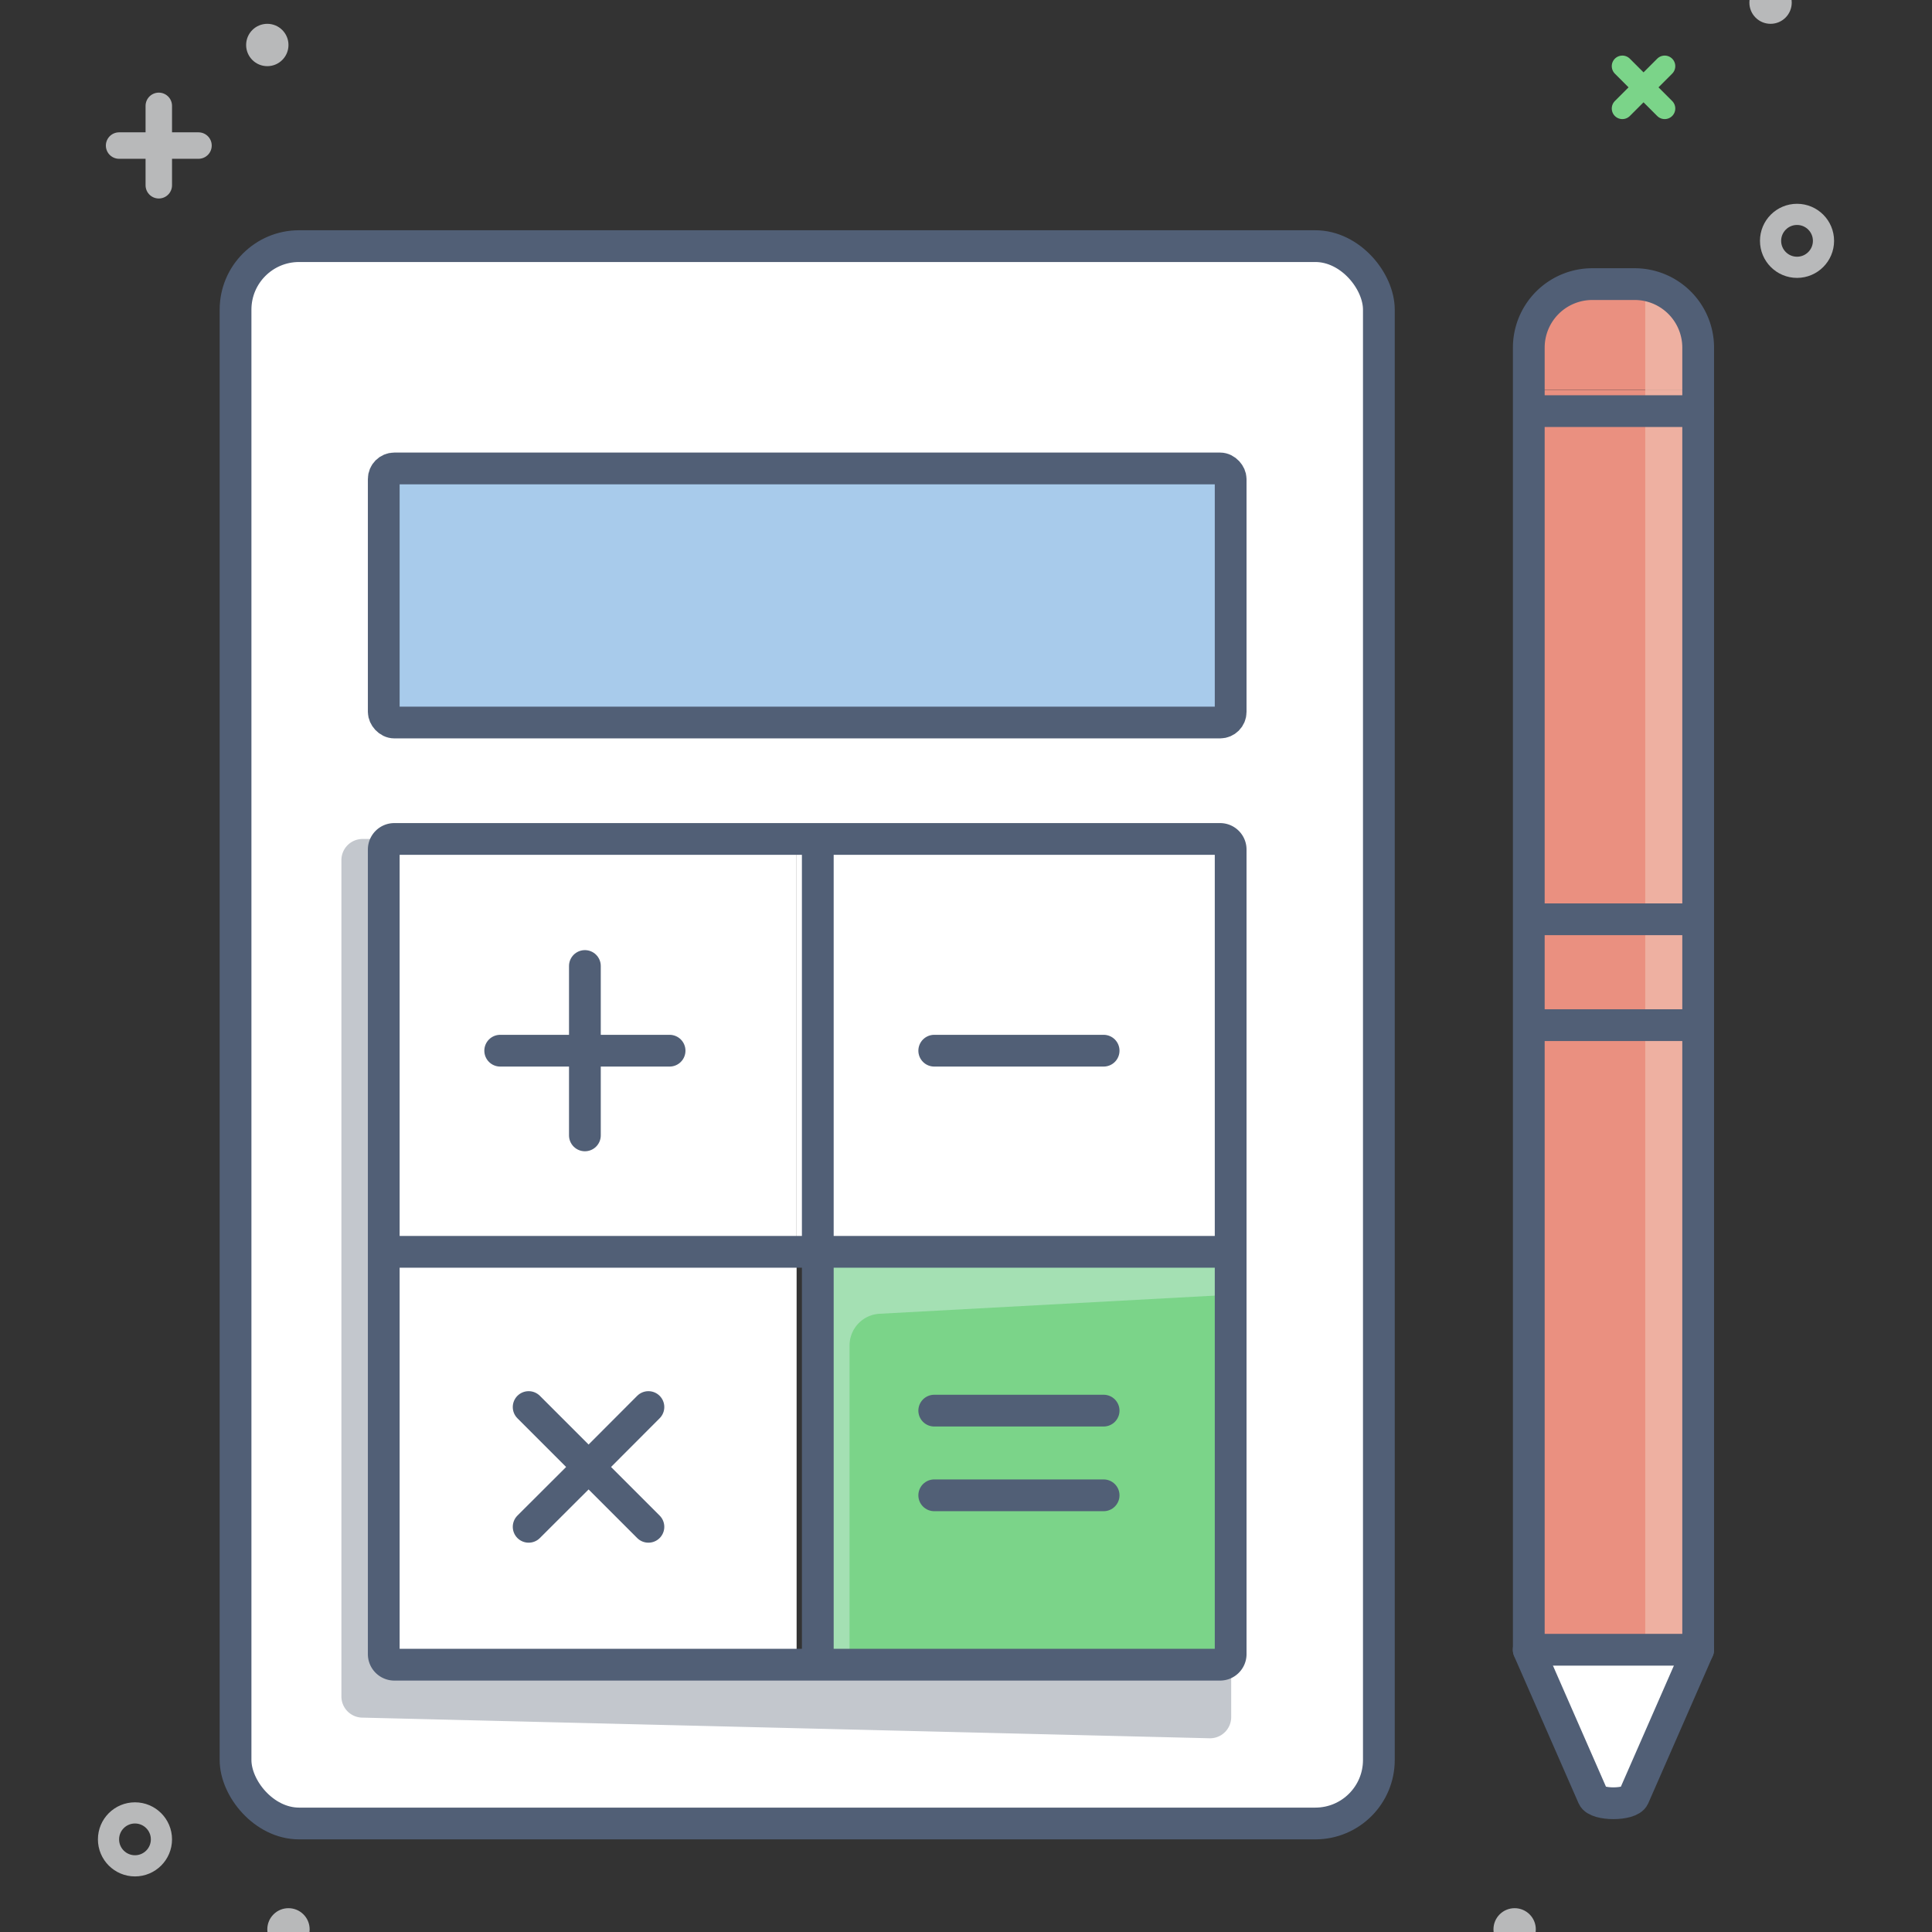
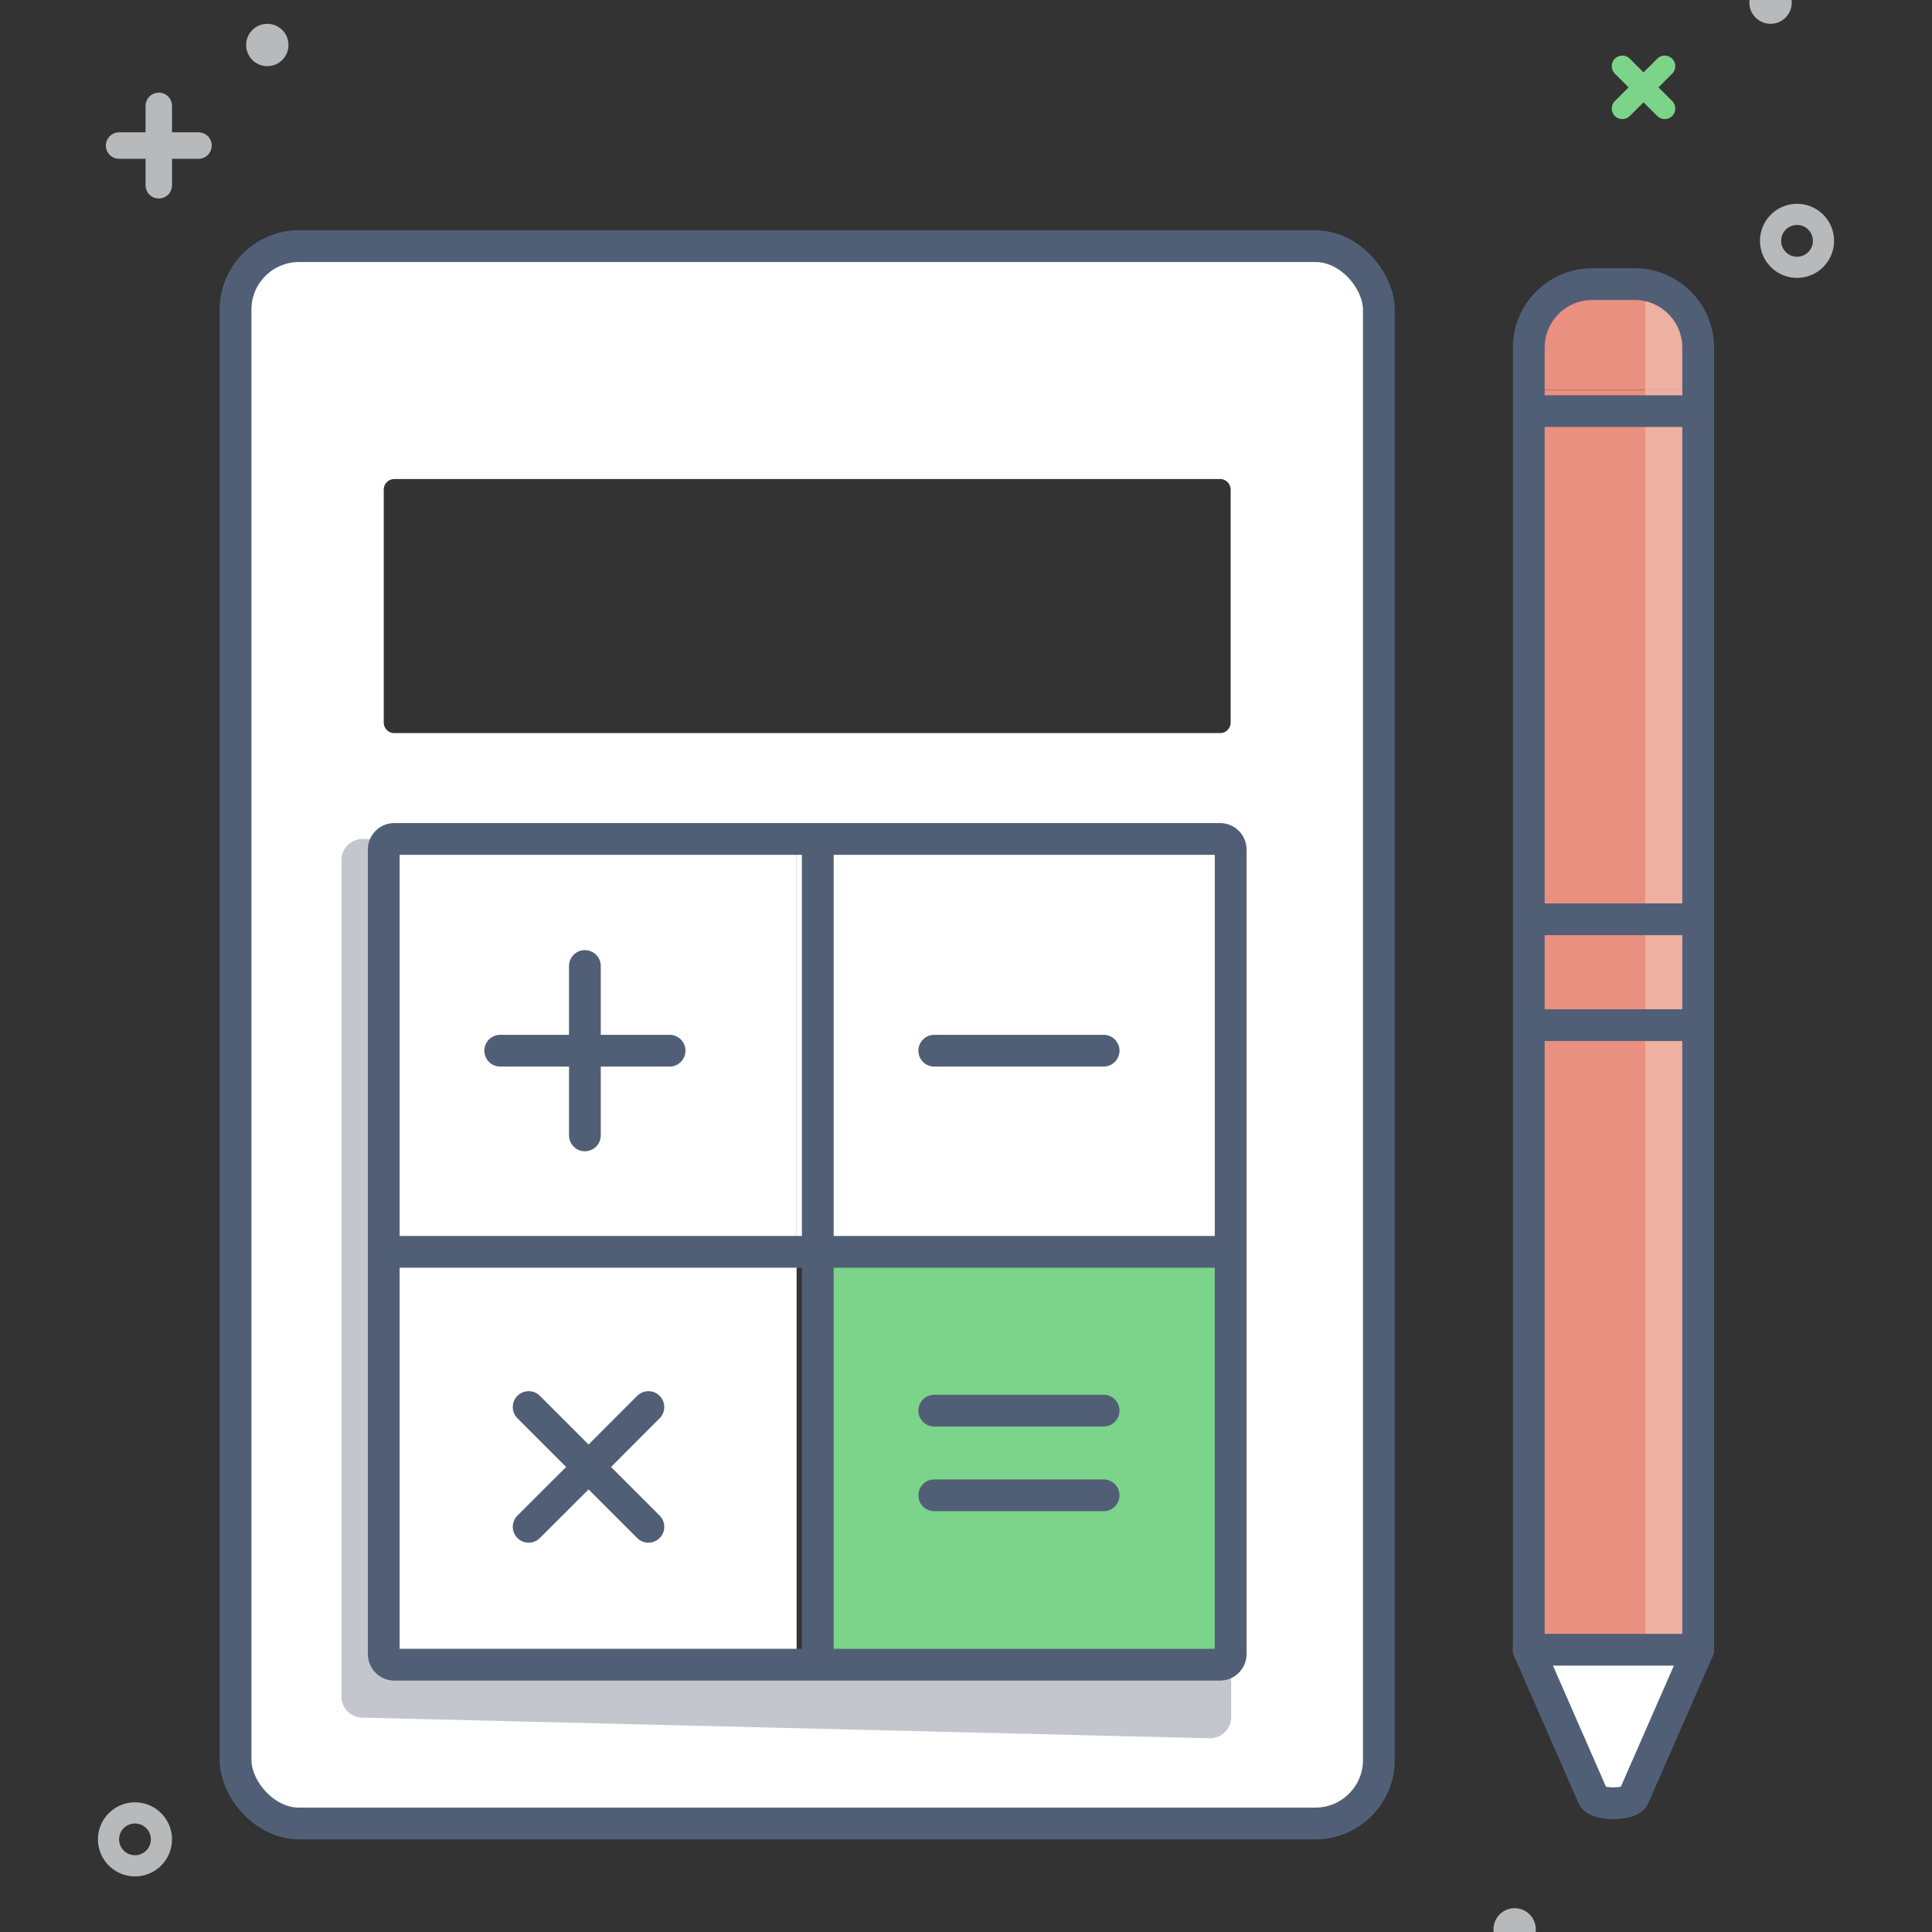
<svg xmlns="http://www.w3.org/2000/svg" width="146px" height="146px" viewBox="0 0 146 146">
  <rect x="0" y="0" width="146" height="146" fill="#333333" stroke="none" />
  <title>001-business</title>
  <rect x="0.5" y="0.5" width="145" height="145" fill="none" />
  <path d="M93.8,94.6V125a0.8,0.8,0,0,1-.8.8H61V94.6H93.8Z" fill="#7bd489" />
  <path d="M60.2,94.6v31.2H29.8A0.8,0.8,0,0,1,29,125V94.6H60.2Z" fill="#fff" />
  <path d="M93,64.2V94.6H60.2V63.4h32A0.8,0.8,0,0,1,93,64.2Z" fill="#fff" />
  <path d="M60.2,63.4V94.6H29V64.2a0.8,0.8,0,0,1,.8-0.8H60.2Z" fill="#fff" />
-   <rect x="29" y="35.4" width="64" height="19.2" rx="0.8" ry="0.8" fill="#a8cbeb" />
  <path d="M104.2,23.4V133a4.8,4.8,0,0,1-4.8,4.8H22.6a4.8,4.8,0,0,1-4.8-4.8V23.4a4.8,4.8,0,0,1,4.8-4.8H99.4A4.8,4.8,0,0,1,104.2,23.4ZM93,125V64.2a0.8,0.8,0,0,0-.8-0.8H29.8a0.8,0.8,0,0,0-.8.8V125a0.8,0.8,0,0,0,.8.8H92.2A0.8,0.8,0,0,0,93,125Zm0-70.4V37a0.8,0.8,0,0,0-.8-0.8H29.8a0.8,0.8,0,0,0-.8.8V54.6a0.8,0.8,0,0,0,.8.8H92.2A0.8,0.8,0,0,0,93,54.6Z" fill="#fff" />
  <rect x="17.8" y="18.6" width="86.4" height="119.2" rx="4.8" ry="4.8" fill="none" stroke="#515f76" stroke-miterlimit="10" stroke-width="2.4" />
  <polyline points="37.8 79.4 44.2 79.4 50.6 79.4" fill="none" stroke="#515f76" stroke-linecap="round" stroke-miterlimit="10" stroke-width="2.4" />
  <polyline points="44.2 85.8 44.2 79.4 44.2 73" fill="none" stroke="#515f76" stroke-linecap="round" stroke-miterlimit="10" stroke-width="2.4" />
  <line x1="70.6" y1="79.4" x2="83.4" y2="79.4" fill="none" stroke="#515f76" stroke-linecap="round" stroke-miterlimit="10" stroke-width="2.4" />
  <line x1="70.6" y1="106.6" x2="83.4" y2="106.6" fill="none" stroke="#515f76" stroke-linecap="round" stroke-miterlimit="10" stroke-width="2.4" />
  <line x1="70.6" y1="113" x2="83.4" y2="113" fill="none" stroke="#515f76" stroke-linecap="round" stroke-miterlimit="10" stroke-width="2.4" />
  <polyline points="39.95 115.38 44.48 110.86 49 106.33" fill="none" stroke="#515f76" stroke-linecap="round" stroke-miterlimit="10" stroke-width="2.4" />
  <polyline points="49 115.38 44.48 110.86 39.95 106.33" fill="none" stroke="#515f76" stroke-linecap="round" stroke-miterlimit="10" stroke-width="2.4" />
  <line x1="122.6" y1="5" x2="125.8" y2="8.2" fill="none" stroke="#7bd489" stroke-linecap="round" stroke-miterlimit="10" stroke-width="1.6" />
  <line x1="125.8" y1="5" x2="122.6" y2="8.2" fill="none" stroke="#7bd489" stroke-linecap="round" stroke-miterlimit="10" stroke-width="1.6" />
  <circle cx="135.8" cy="18.2" r="2" fill="none" stroke="#b8b9ba" stroke-linecap="round" stroke-miterlimit="10" stroke-width="1.6" />
  <circle cx="116.47" cy="26.48" r="1.6" fill="#b8b9ba" />
-   <circle cx="21.8" cy="145.8" r="1.6" fill="#b8b9ba" />
  <line x1="12" y1="8" x2="12" y2="14" fill="none" stroke="#b8b9ba" stroke-linecap="round" stroke-miterlimit="10" stroke-width="2" />
  <line x1="15" y1="11" x2="9" y2="11" fill="none" stroke="#b8b9ba" stroke-linecap="round" stroke-miterlimit="10" stroke-width="2" />
  <circle cx="20.2" cy="3.4" r="1.6" fill="#b8b9ba" />
  <circle cx="10.2" cy="139" r="2" fill="none" stroke="#b8b9ba" stroke-linecap="round" stroke-miterlimit="10" stroke-width="1.6" />
-   <rect x="29" y="35.4" width="64" height="19.2" rx="0.8" ry="0.8" fill="none" stroke="#515f76" stroke-miterlimit="10" stroke-width="2.4" />
-   <path d="M66.47,99.28L93.8,97.8V94.6H61v31.2h3.2V101.67A2.4,2.4,0,0,1,66.47,99.28Z" fill="#a4e0b3" />
  <polyline points="61.8 63.4 61.8 94.6 61.8 125.8" fill="none" stroke="#515f76" stroke-miterlimit="10" stroke-width="2.4" />
  <path d="M29,126.6a0.8,0.8,0,0,1-.8-0.8V63.4H27.4A1.6,1.6,0,0,0,25.8,65v63.2a1.6,1.6,0,0,0,1.6,1.6l64,1.56a1.6,1.6,0,0,0,1.64-1.6V126.6H29Z" fill="#c3c7cd" />
  <path d="M93,94.6V125a0.8,0.8,0,0,1-.8.8H29.8A0.8,0.8,0,0,1,29,125V64.2a0.8,0.8,0,0,1,.8-0.8H92.2a0.8,0.8,0,0,1,.8.8V94.6Z" fill="none" stroke="#515f76" stroke-miterlimit="10" stroke-width="2.4" />
  <polyline points="93 94.6 60.2 94.6 29 94.6" fill="none" stroke="#515f76" stroke-miterlimit="10" stroke-width="2.4" />
  <polygon points="128.33 124.67 123.53 135.88 120.33 135.88 115.53 124.67 128.33 124.67" fill="#fff" />
  <rect x="115.53" y="70.27" width="12.8" height="7.2" fill="#ea9080" />
  <polygon points="115.53 111.08 115.53 101.47 115.53 93.47 115.53 82.28 115.53 77.47 128.33 77.47 128.33 82.28 128.33 93.47 128.33 111.08 128.33 124.67 115.53 124.67 115.53 111.08" fill="#ea9080" />
  <path d="M128.33,124.67l-4.87,11.12c-0.28.64-2.79,0.64-3.07,0l-4.87-11.12" fill="none" stroke="#515f76" stroke-linecap="round" stroke-miterlimit="10" stroke-width="2.4" />
  <path d="M128.33,24.67v4.8h-12.8v-4.8a3.2,3.2,0,0,1,3.2-3.2h6.4A3.2,3.2,0,0,1,128.33,24.67Z" fill="#ea9080" />
  <polygon points="128.33 56.67 128.33 70.28 115.53 70.28 115.53 56.67 115.53 29.48 127.53 29.48 128.33 29.48 128.33 56.67" fill="#ea9080" />
  <path d="M124.33,22.27h0v103.2h3.2v-100A3.2,3.2,0,0,0,124.33,22.27Z" fill="#eeb8a9" opacity="0.8" />
  <line x1="128.33" y1="31.07" x2="116.33" y2="31.07" fill="none" stroke="#515f76" stroke-linecap="round" stroke-miterlimit="10" stroke-width="2.4" />
  <line x1="128.33" y1="77.47" x2="115.53" y2="77.47" fill="none" stroke="#515f76" stroke-miterlimit="10" stroke-width="2.4" />
  <line x1="115.53" y1="69.47" x2="128.33" y2="69.47" fill="none" stroke="#515f76" stroke-miterlimit="10" stroke-width="2.4" />
  <path d="M128.33,124.67h-12.8V26.27a4.8,4.8,0,0,1,4.8-4.8h3.2a4.8,4.8,0,0,1,4.8,4.8v98.4Z" fill="none" stroke="#515f76" stroke-linecap="round" stroke-linejoin="round" stroke-width="2.4" />
  <circle cx="133.8" cy="0.2" r="1.6" fill="#b8b9ba" />
  <circle cx="114.46" cy="145.8" r="1.6" fill="#b8b9ba" />
</svg>